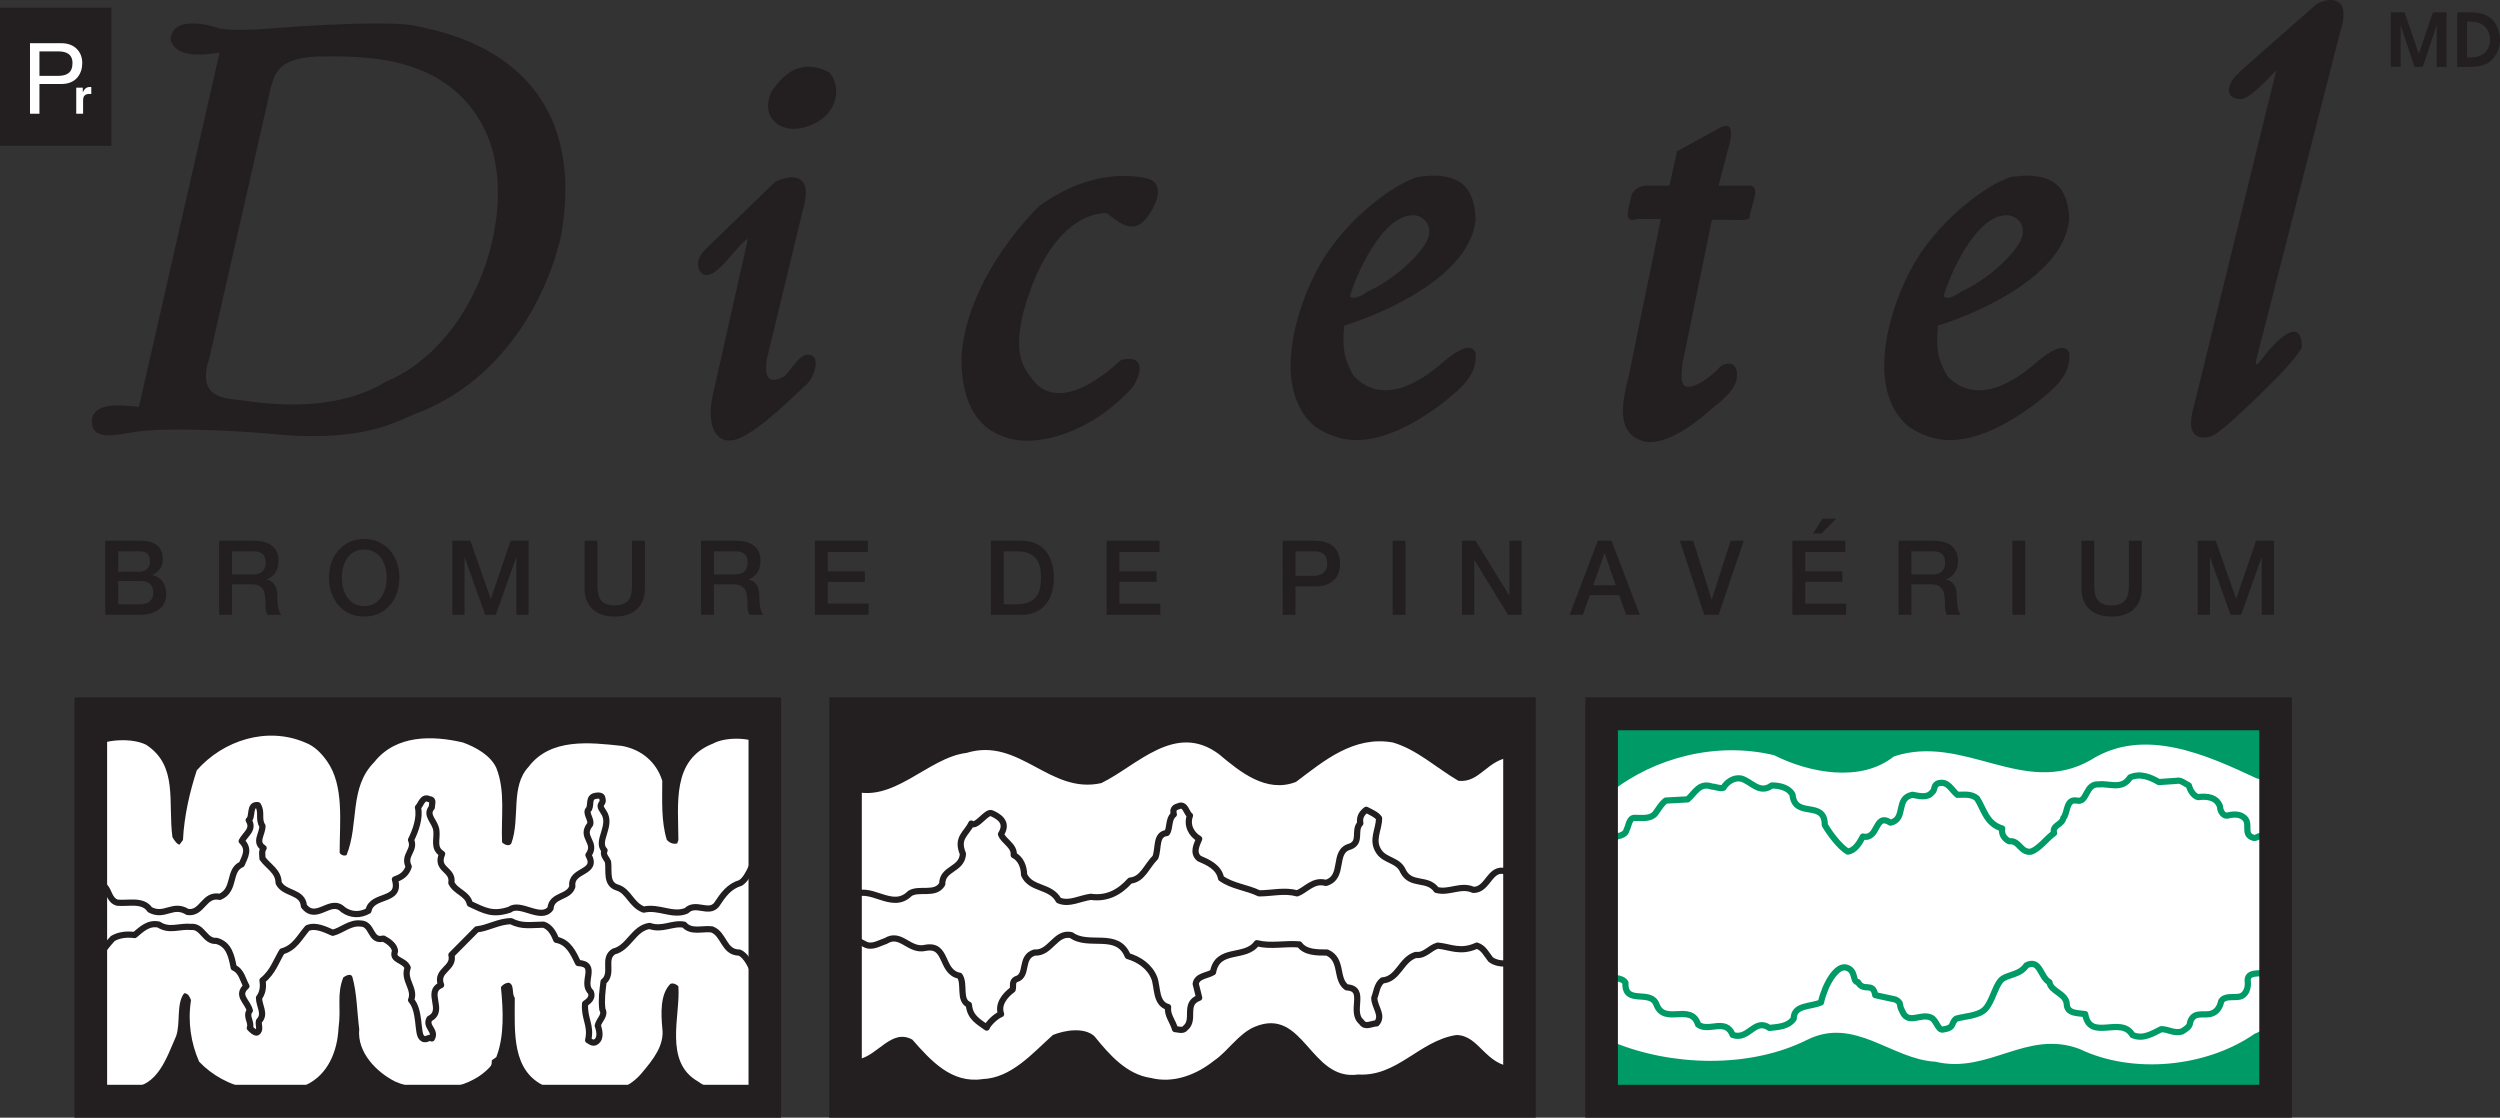
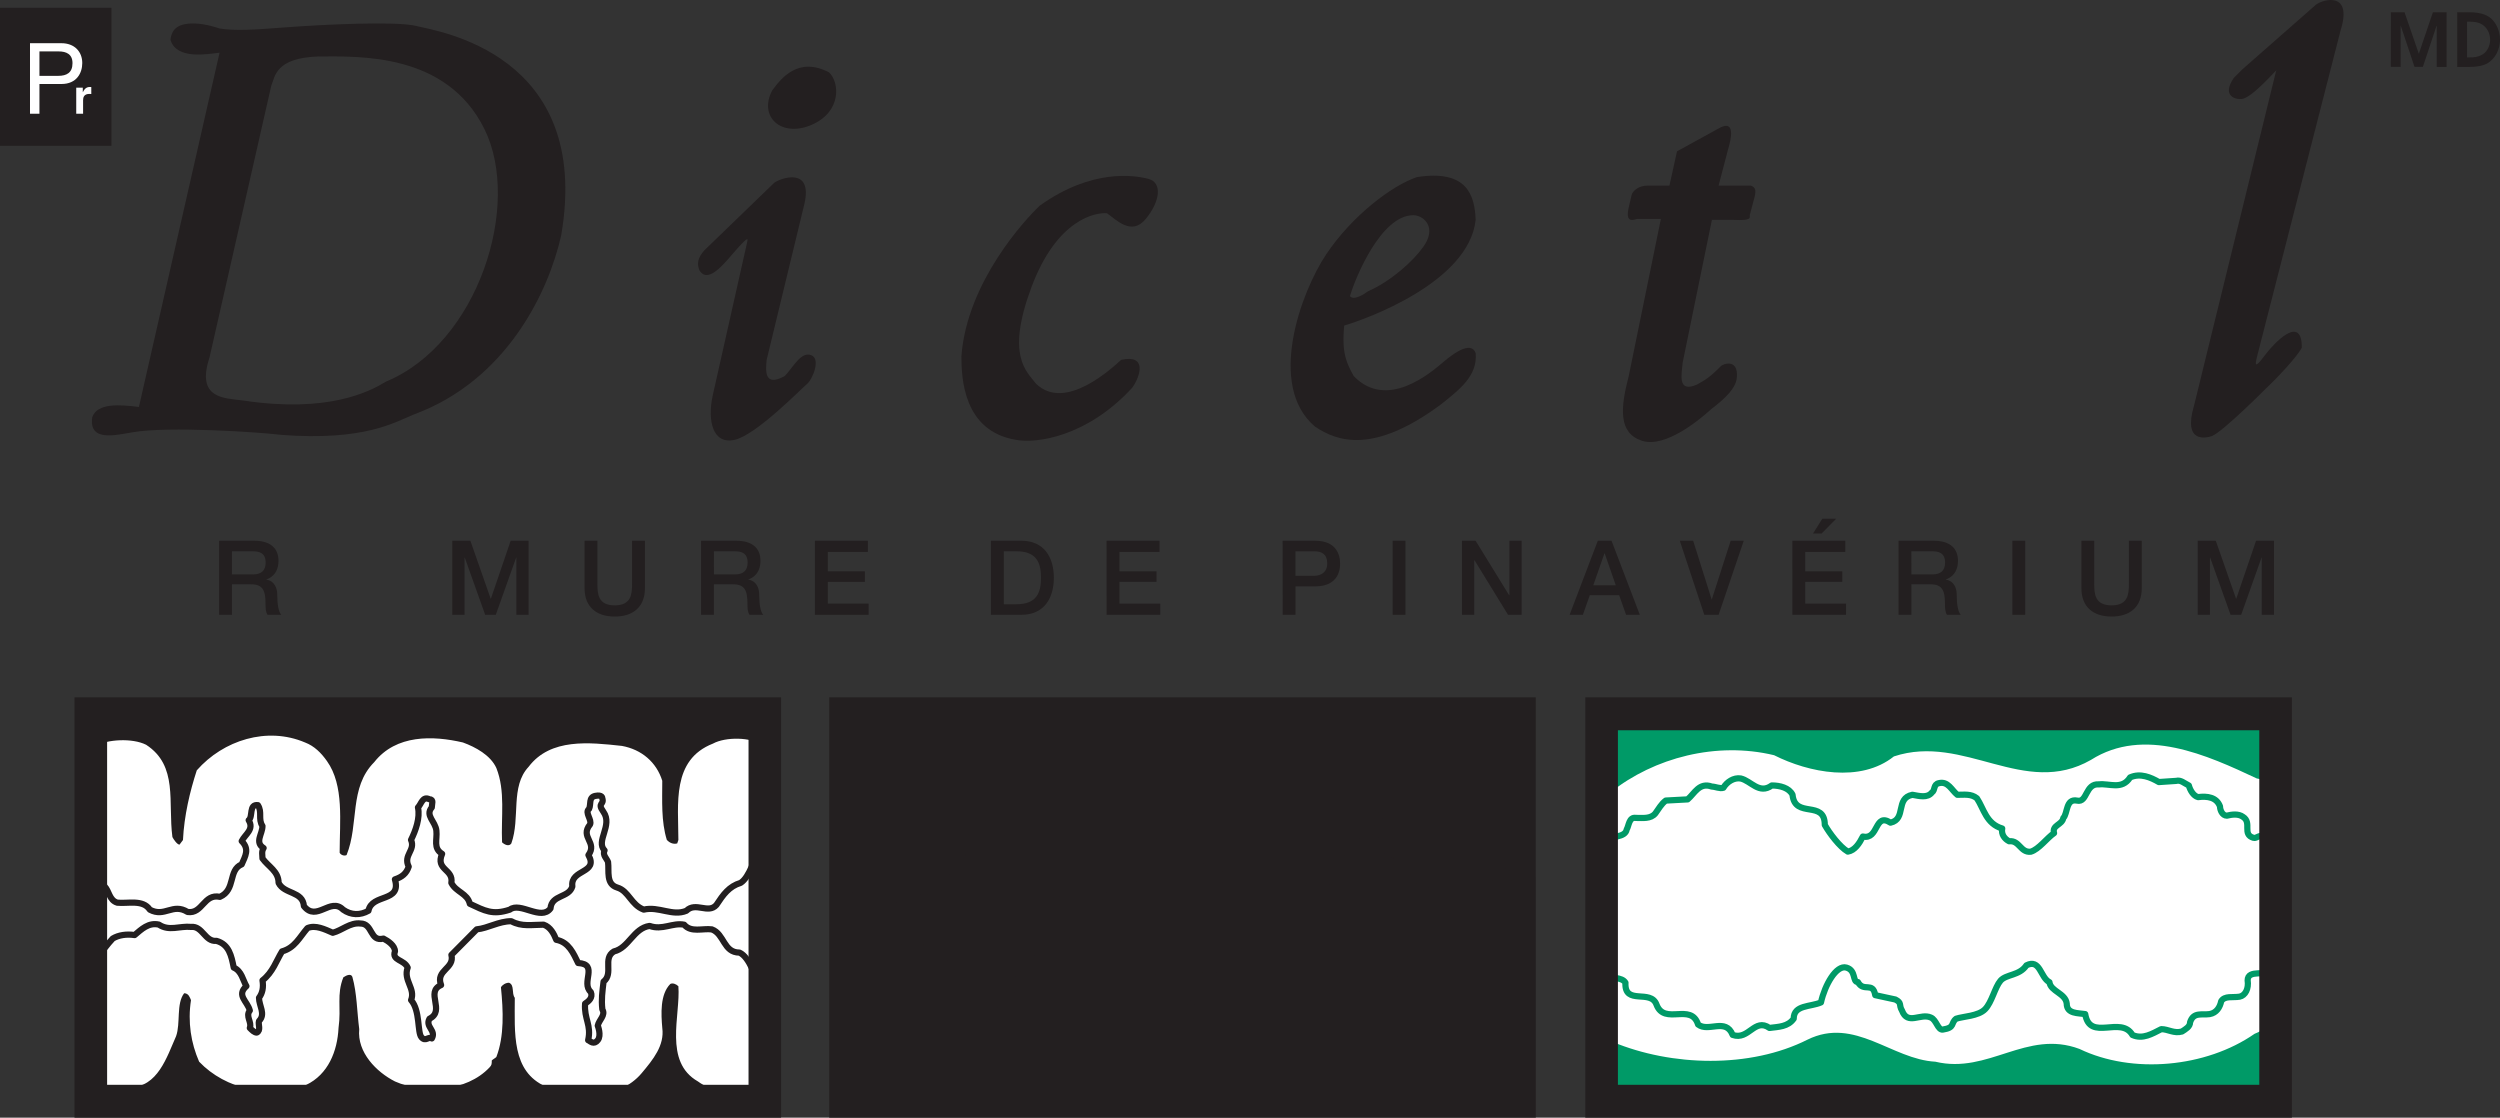
<svg xmlns="http://www.w3.org/2000/svg" width="85" height="38" viewBox="0 0 85 38" fill="none">
  <rect x="0" y="0" width="85" height="38" fill="#333333" stroke="none" />
  <g id="Logos/FR/Dicetel/Dicetel_MOL_Fr">
    <g id="Group">
      <path id="Vector" d="M51.661 24.268H28.746V37.441H51.661V24.268Z" fill="#231F20" />
      <path id="Vector_2" d="M51.661 24.268H28.746V37.441H51.661V24.268Z" stroke="#231F20" stroke-width="0.845" />
      <path id="Vector_3" d="M26.005 24.268H3.088V37.441H26.005V24.268Z" fill="#231F20" />
      <path id="Vector_4" d="M77.368 24.268H54.453V37.441H77.368V24.268Z" fill="#009A67" />
      <path id="Vector_5" d="M25.938 36.057C25.86 36.411 25.808 37.084 25.219 37.044C24.672 37.162 24.162 37.084 23.73 36.769C22.555 36.098 23.143 34.518 23.065 33.532C22.987 33.454 22.87 33.413 22.791 33.454C22.438 33.808 22.476 34.479 22.518 34.954C22.596 35.544 22.209 36.021 21.813 36.492C21.041 37.406 19.573 37.372 18.56 36.945C17.385 36.432 17.503 35.11 17.503 33.926C17.385 33.77 17.503 33.492 17.306 33.413C17.189 33.413 17.07 33.492 17.032 33.57C17.111 34.36 17.15 35.228 16.876 35.938C16.835 35.979 16.758 36.016 16.72 36.057C16.72 36.176 16.72 36.214 16.641 36.295C15.858 37.125 14.407 37.201 13.429 36.769C12.801 36.451 12.136 35.781 12.214 34.991C12.137 34.4 12.137 33.768 11.981 33.216C11.94 33.096 11.791 33.149 11.674 33.229C11.438 33.821 11.608 34.248 11.51 34.952C11.471 35.741 11.158 36.53 10.412 36.886C9.16 37.359 7.67 37.043 6.77 36.097C6.494 35.465 6.378 34.754 6.494 34.004C6.458 33.926 6.418 33.77 6.261 33.77C5.987 34.124 6.143 34.795 5.987 35.23C5.673 35.939 5.36 36.966 4.419 36.966C4.068 37.084 3.421 37.11 3.186 36.912C3.147 35.61 3.297 26.79 3.218 25.371C3.649 25.133 4.498 25.087 4.968 25.322C6.064 26.035 5.706 27.276 5.862 28.46C5.901 28.539 6.025 28.718 6.103 28.718L6.221 28.561C6.261 27.731 6.458 26.904 6.691 26.191C7.592 25.166 9.081 24.693 10.373 25.245C10.686 25.364 10.921 25.599 11.117 25.877C11.705 26.705 11.548 27.929 11.548 28.993C11.587 29.072 11.705 29.113 11.784 29.072C12.214 28.007 11.861 26.783 12.723 25.914C13.467 24.968 14.721 25.007 15.739 25.244C16.17 25.401 16.679 25.678 16.876 26.112C17.189 26.902 17.032 27.77 17.07 28.639C17.149 28.716 17.306 28.796 17.385 28.677C17.698 27.81 17.344 26.744 17.972 26.072C18.716 25.087 20.049 25.242 21.145 25.361C21.811 25.482 22.32 25.912 22.517 26.547C22.517 27.217 22.476 27.928 22.673 28.559C22.75 28.639 22.87 28.716 23.025 28.677L23.065 28.559C23.065 27.336 22.829 25.836 24.239 25.283C24.671 25.046 25.552 25.059 25.905 25.335C25.905 25.335 25.938 35.347 25.938 36.057Z" fill="white" />
-       <path id="Vector_6" d="M28.898 35.781L29.178 36.017C29.843 35.9 30.312 34.954 31.019 35.347C31.646 36.058 32.351 36.849 33.409 36.689C34.388 36.649 35.093 35.822 35.799 35.189C36.19 35.03 36.855 34.913 37.209 35.23C37.718 35.86 38.305 36.531 39.128 36.65C39.911 36.849 40.695 36.531 41.283 36.058C41.752 35.741 42.105 35.149 42.653 34.914C44.339 34.203 44.534 36.769 46.179 36.533C47.512 36.612 48.255 35.387 49.511 35.191C50.294 35.191 50.488 36.218 51.469 36.276L51.428 25.739C50.566 25.797 50.332 26.627 49.587 26.548C48.843 26.113 48.177 25.483 47.356 25.244C46.024 25.007 45.004 25.875 44.063 26.586C43.046 26.98 42.146 26.231 41.44 25.638C39.952 24.534 38.658 26.035 37.444 26.626C35.682 27.02 34.663 25.047 32.861 25.599C31.53 25.758 30.345 27.378 28.895 26.863L28.898 35.781Z" fill="white" />
      <path id="Vector_7" d="M54.758 35.308L54.835 35.427C56.833 36.257 59.497 36.335 61.455 35.348C63.062 34.557 64.316 36.019 65.803 36.098C67.605 36.532 68.897 34.991 70.701 35.663C72.503 36.532 75.008 36.295 76.654 35.15C77.36 34.873 77.091 34.547 77.156 33.788V28.262C77.189 27.572 77.156 27.045 77.047 26.665L76.928 26.506L76.731 26.468C75.047 25.677 72.895 24.692 71.093 25.836C68.82 27.139 66.783 24.928 64.393 25.718C63.257 26.626 61.496 26.271 60.319 25.677C58.362 25.206 56.245 25.757 54.758 26.939V35.308Z" fill="white" />
      <path id="Vector_8" d="M77.255 33C77.06 33.197 76.42 32.942 76.42 33.334C76.461 33.612 76.343 33.848 76.146 33.887C75.911 33.926 75.637 33.847 75.52 34.044C75.48 34.241 75.363 34.439 75.129 34.479C74.855 34.518 74.581 34.401 74.463 34.755C74.463 34.912 74.307 34.991 74.188 35.071C73.913 35.149 73.719 34.991 73.483 34.991C73.17 35.149 72.855 35.346 72.504 35.19C72.111 34.518 71.055 35.428 70.897 34.479C70.661 34.439 70.269 34.479 70.269 34.124C70.23 33.769 69.722 33.711 69.681 33.394C69.369 33.238 69.369 32.585 68.898 32.822C68.663 33.177 68.207 33.12 68.016 33.345C67.826 33.567 67.723 34.078 67.493 34.313C67.265 34.55 66.742 34.557 66.508 34.637C66.313 34.793 66.482 34.938 66.058 35.005C65.884 35.031 65.842 34.674 65.646 34.595C65.295 34.439 64.862 34.871 64.668 34.36C64.549 34.161 64.677 34.102 64.442 33.983C64.286 33.944 63.912 33.875 63.758 33.835C63.68 33.362 63.364 33.748 63.17 33.391C62.973 33.391 63.12 32.997 62.778 32.898C62.435 32.799 62.043 33.49 61.913 34.082C61.559 34.239 60.986 34.16 60.986 34.635C60.791 34.91 60.477 34.91 60.162 34.95C59.655 34.594 59.457 35.383 58.91 35.187C58.674 34.594 58.087 35.108 57.735 34.833C57.498 34.084 56.597 34.871 56.323 34.161C56.128 33.611 55.227 34.201 55.265 33.412C55.149 33.215 54.764 33.255 54.568 33.215" stroke="#009A67" stroke-width="0.211" stroke-linecap="round" stroke-linejoin="round" />
      <path id="Vector_9" d="M54.568 28.521C54.764 28.441 55.265 28.48 55.306 28.204C55.382 28.085 55.382 27.77 55.619 27.809C55.854 27.809 56.128 27.849 56.284 27.653C56.401 27.495 56.481 27.336 56.637 27.219L57.379 27.179C57.615 26.981 57.773 26.587 58.203 26.744C58.321 26.744 58.477 26.825 58.595 26.784C58.713 26.587 58.947 26.43 59.183 26.468C59.534 26.547 59.81 27.02 60.241 26.706C60.515 26.706 60.829 26.784 60.946 27.022C61.026 27.85 62.043 27.179 62.043 28.048C62.199 28.325 62.552 28.798 62.826 28.955C63.061 28.917 63.217 28.679 63.337 28.442C63.885 28.561 63.726 27.614 64.276 27.971C64.825 27.85 64.433 27.141 65.021 27.023C65.257 27.064 65.53 27.142 65.686 26.944C65.804 26.866 65.726 26.668 65.922 26.628C66.235 26.55 66.353 26.866 66.55 27.023C66.785 27.023 67.018 26.982 67.215 27.142C67.451 27.496 67.528 28.009 68.075 28.169C68.037 28.366 68.154 28.524 68.311 28.603C68.663 28.562 68.693 28.997 69.045 28.958C69.319 28.88 69.603 28.486 69.838 28.327C69.76 28.051 70.112 28.051 70.152 27.813C70.308 27.657 70.23 27.143 70.621 27.221C70.975 27.302 70.895 26.629 71.365 26.669C71.718 26.629 72.148 26.867 72.424 26.432C72.775 26.275 73.128 26.432 73.401 26.59L73.99 26.55C74.146 26.509 74.262 26.628 74.421 26.707C74.462 26.864 74.578 27.063 74.734 27.102C75.048 27.063 75.362 27.102 75.48 27.418C75.48 27.536 75.557 27.733 75.714 27.733C75.87 27.694 76.105 27.656 76.263 27.774C76.576 27.972 76.223 28.366 76.614 28.485C76.731 28.526 76.85 28.327 76.966 28.485L77.332 28.814" stroke="#009A67" stroke-width="0.211" stroke-linecap="round" stroke-linejoin="round" />
      <path id="Vector_10" d="M77.924 38H53.9V23.71H77.924V38ZM55.009 36.883H76.816V24.828H55.009V36.883Z" fill="#231F20" />
      <path id="Vector_11" d="M52.217 38H28.193V23.71H52.216L52.217 38ZM29.302 36.883H51.109V24.828H29.302V36.883Z" fill="#231F20" />
      <path id="Vector_12" d="M26.557 38H2.533V23.71H26.557V38ZM3.642 36.883H25.45V24.828H3.642V36.883Z" fill="#231F20" />
      <path id="Vector_13" d="M28.941 30.484C29.568 30.012 30.312 31.009 30.939 30.376C31.253 30.179 31.801 30.455 32.035 30.06C32.035 29.508 32.702 29.587 32.741 29.033C32.505 28.481 32.87 28.341 33.023 28.001C33.204 28.152 33.539 27.566 33.72 27.651C33.903 27.738 34.309 27.927 34.034 28.362C34.113 28.6 34.503 28.757 34.466 29.073C34.701 29.19 34.818 29.466 34.818 29.743C35.052 30.257 35.718 30.098 35.994 30.611C36.346 30.768 36.738 30.533 37.09 30.492C37.639 30.571 38.07 30.335 38.422 29.941C38.852 29.9 38.97 29.466 39.283 29.151C39.402 28.836 39.283 28.362 39.674 28.322C39.792 28.165 39.714 27.848 39.91 27.691C39.871 27.532 39.91 27.453 40.067 27.414C40.301 27.297 40.341 27.651 40.459 27.729C40.341 28.046 40.498 28.362 40.772 28.52C40.695 28.716 40.536 28.992 40.772 29.189C41.045 29.309 41.438 29.465 41.516 29.862C41.907 30.138 42.391 30.171 42.809 30.374C43.241 30.374 43.671 30.255 44.102 30.374C44.416 30.255 44.649 29.9 45.081 30.019C45.747 29.822 45.283 28.939 45.91 28.781C46.301 28.623 46.017 28.228 46.251 27.993C46.212 27.795 46.295 27.651 46.452 27.533C46.609 27.613 46.81 27.701 46.888 27.82C46.888 28.215 46.619 28.559 46.883 28.953C47.099 29.279 47.548 29.229 47.707 29.625C47.98 30.139 48.528 29.822 48.841 30.257C49.273 30.376 49.664 30.06 50.095 30.257C50.604 30.257 50.644 29.466 51.192 29.625L51.348 29.863" stroke="#231F20" stroke-width="0.211" stroke-miterlimit="2" stroke-linecap="round" stroke-linejoin="round" />
      <path id="Vector_14" d="M51.269 32.743C51.074 32.781 50.839 32.743 50.683 32.623C50.525 32.426 50.447 32.229 50.212 32.151C49.654 32.407 49.311 32.191 48.882 32.151C48.606 32.229 48.45 32.505 48.138 32.467C47.628 32.623 47.549 33.295 47.002 33.334C46.807 33.492 46.807 33.729 46.726 33.925C46.726 34.241 47.042 34.517 46.807 34.794C46.648 34.794 46.413 34.952 46.297 34.754C45.865 34.4 46.492 33.611 45.786 33.57C45.394 33.294 45.67 32.623 45.12 32.386C44.769 32.386 44.377 32.386 44.18 32.11C43.672 32.069 43.201 32.189 42.732 32.069C42.341 32.621 41.399 32.189 41.243 33.056C41.046 33.176 40.696 33.176 40.654 33.451L40.772 33.924C40.225 34.122 40.654 34.673 40.303 34.951C40.225 35.069 40.029 34.989 39.951 34.989C39.874 34.714 39.677 34.516 39.715 34.24C39.285 34.122 39.364 33.57 39.247 33.254C39.089 32.859 38.737 32.621 38.344 32.504C37.992 31.637 37.013 32.229 36.424 31.794C35.877 31.675 35.72 32.426 35.173 32.386C34.663 32.543 34.976 33.176 34.546 33.294C34.39 33.373 34.468 33.532 34.428 33.648C34.154 33.846 33.918 34.162 34.037 34.478C33.84 34.556 33.586 34.82 33.548 34.938C33.274 34.739 32.978 34.596 32.942 34.162C32.588 34.005 32.822 33.451 32.627 33.176C31.961 33.056 32.235 32.069 31.452 32.229C30.904 32.348 30.628 31.676 30.12 31.991C29.884 32.069 29.65 32.229 29.415 32.11L28.945 31.863" stroke="#231F20" stroke-width="0.211" stroke-miterlimit="2" stroke-linecap="round" stroke-linejoin="round" />
      <path id="Vector_15" d="M3.25 30.269L3.557 30.139C3.713 30.294 3.713 30.61 3.988 30.691C4.34 30.73 4.859 30.571 5.094 30.929C5.604 31.202 5.869 30.691 6.378 31.007C6.888 31.083 6.926 30.375 7.476 30.493C8.024 30.255 7.749 29.585 8.218 29.388C8.336 29.112 8.493 28.873 8.218 28.598C8.336 28.361 8.65 28.203 8.455 27.887C8.609 27.768 8.455 27.336 8.768 27.375C8.924 27.612 8.768 27.847 8.924 28.084C8.924 28.361 8.65 28.636 8.963 28.834C8.885 28.951 8.924 29.071 8.924 29.188C9.12 29.463 9.472 29.623 9.472 30.017C9.668 30.412 10.295 30.293 10.333 30.807C10.764 31.36 11.234 30.491 11.664 30.927C11.938 31.123 12.253 31.123 12.527 30.966C12.644 30.374 13.662 30.691 13.427 29.899C13.663 29.821 13.819 29.704 13.896 29.465C13.701 29.071 14.133 28.914 13.975 28.557C14.131 28.242 14.289 27.808 14.211 27.452C14.328 27.334 14.366 27.058 14.602 27.176C14.759 27.176 14.681 27.334 14.681 27.452C14.446 27.728 14.804 27.925 14.837 28.242C14.87 28.557 14.72 28.834 15.032 29.031C14.797 29.584 15.425 29.544 15.346 30.017C15.502 30.334 15.894 30.372 15.974 30.729C16.483 30.966 16.748 31.123 17.335 30.927C17.687 30.651 18.402 31.321 18.717 30.886C18.756 30.413 19.344 30.532 19.46 30.139C19.382 29.545 20.361 29.704 20.007 29.072C20.322 28.637 19.708 28.468 20.06 28.034C20.137 27.876 19.869 27.625 20.027 27.506C20.104 27.349 20.001 27.106 20.243 27.06C20.485 27.012 20.477 27.138 20.477 27.138C20.555 27.375 20.289 27.283 20.517 27.604C20.843 28.064 20.243 28.598 20.555 28.914C20.477 29.071 20.633 29.19 20.674 29.309C20.714 29.625 20.596 30.058 20.988 30.177C21.379 30.294 21.457 30.769 21.888 30.927C22.398 30.807 22.868 31.163 23.337 30.966C23.652 30.651 24.081 31.083 24.357 30.769C24.593 30.413 24.788 30.137 25.18 30.018C25.492 29.821 25.651 29.157 25.807 28.922" stroke="#231F20" stroke-width="0.211" stroke-miterlimit="2" stroke-linecap="round" stroke-linejoin="round" />
      <path id="Vector_16" d="M25.84 33.527C25.682 33.251 25.494 32.546 25.142 32.388C24.594 32.388 24.632 31.756 24.202 31.599C23.888 31.558 23.496 31.716 23.262 31.44C22.87 31.362 22.519 31.638 22.087 31.481C21.539 31.559 21.382 32.23 20.873 32.349C20.479 32.586 20.873 33.097 20.521 33.376C20.48 33.732 20.441 33.968 20.48 34.322C20.6 34.519 20.364 34.676 20.324 34.873C20.324 34.873 20.456 35.204 20.324 35.367C20.193 35.533 20.076 35.406 19.997 35.367C20.115 34.852 19.854 34.638 19.893 34.124C20.01 34.045 20.167 33.926 20.088 33.73C19.735 33.413 20.363 32.782 19.657 32.743C19.501 32.427 19.343 32.031 18.913 31.953C18.834 31.755 18.718 31.518 18.482 31.439C18.089 31.439 17.738 31.518 17.384 31.321C16.952 31.321 16.601 31.558 16.209 31.598C15.895 31.913 15.662 32.15 15.348 32.466C15.466 32.94 14.8 32.978 14.997 33.492C14.448 33.73 15.151 34.361 14.603 34.637C14.448 34.912 14.839 35.031 14.682 35.307C14.564 35.229 14.472 35.432 14.329 35.266C14.186 35.102 14.29 34.359 13.977 34.004C14.134 33.61 13.703 33.333 13.861 32.899C13.741 32.622 13.312 32.663 13.429 32.347C13.429 32.15 13.193 31.991 13.037 31.912C12.566 32.03 12.685 31.399 12.254 31.399C11.901 31.358 11.626 31.636 11.314 31.714C11.04 31.596 10.726 31.438 10.453 31.556C10.179 31.874 10.022 32.228 9.59 32.347C9.395 32.664 9.277 33.056 8.925 33.333C8.964 33.57 8.925 33.767 8.806 33.925C8.806 34.201 9.042 34.478 8.806 34.715C8.768 34.834 8.884 35.031 8.73 35.108C8.651 35.108 8.572 35.031 8.494 34.951C8.572 34.753 8.338 34.555 8.494 34.359C8.416 34.042 8.025 33.845 8.378 33.529C8.259 33.331 8.219 33.015 7.947 32.898C7.868 32.501 7.791 32.108 7.359 31.989C6.967 32.028 6.889 31.476 6.497 31.515C6.106 31.476 5.754 31.673 5.401 31.436C5.048 31.358 4.812 31.595 4.577 31.792C4.303 31.751 4.029 31.792 3.833 31.911C3.677 32.068 3.402 32.45 3.285 32.567" stroke="#231F20" stroke-width="0.211" stroke-miterlimit="2" stroke-linecap="round" stroke-linejoin="round" />
    </g>
    <g id="Group_2">
      <path id="Vector_17" d="M3.789 0.264H0V4.957H3.789V0.264Z" fill="#231F20" />
      <path id="Vector_18" d="M1.341 1.748H1.994C2.259 1.748 2.465 1.844 2.465 2.148C2.465 2.472 2.268 2.579 1.98 2.579H1.341V1.748ZM1.341 2.856H2.09C2.608 2.856 2.797 2.48 2.797 2.144C2.797 1.756 2.532 1.469 2.09 1.469H1.02V3.867H1.341V2.856Z" fill="white" />
      <path id="Vector_19" d="M2.592 2.981H2.815V3.134H2.817C2.866 3.043 2.918 2.957 3.06 2.957C3.075 2.957 3.088 2.958 3.104 2.96V3.197C3.085 3.193 3.06 3.193 3.039 3.193C2.858 3.193 2.825 3.307 2.825 3.406V3.868H2.592V2.981Z" fill="white" />
    </g>
    <g id="Group_3">
      <path id="Vector_20" d="M14.151 0.883C13.466 0.71 10.937 0.838 9.78 0.925C8.623 1.012 8.024 1.056 7.467 0.969C7.467 0.969 6.994 0.797 6.568 0.797C6.138 0.797 5.838 0.925 5.796 1.357C6.009 2.048 7.08 1.832 7.465 1.792L4.723 13.837C4.038 13.749 3.309 13.706 3.137 14.182C3.008 15.043 3.95 14.786 4.509 14.698C5.709 14.483 8.88 14.698 9.566 14.786C12.393 15.001 13.424 14.355 14.065 14.094C17.237 12.93 18.652 9.907 19.08 8.007C20.151 1.792 14.837 1.057 14.151 0.883ZM13.124 12.974C12.565 13.317 11.153 14.051 8.282 13.619C7.638 13.533 6.655 13.575 7.124 12.151L9.224 2.911C9.353 2.609 9.353 1.962 10.854 1.919C12.225 1.919 15.183 1.792 16.468 4.382C17.752 6.971 16.252 11.679 13.124 12.974Z" fill="#231F20" />
      <path id="Vector_21" d="M27.606 4.24C28.634 3.786 28.539 2.782 28.186 2.46C27.126 1.907 26.546 2.683 26.256 3.073C25.775 3.979 26.579 4.693 27.606 4.24Z" fill="#231F20" />
      <path id="Vector_22" d="M27.577 12.074C27.224 11.946 26.967 12.497 26.678 12.787C25.97 13.175 26.034 12.593 26.066 12.236L27.351 6.927C27.64 5.664 26.547 6.051 26.323 6.215L23.945 8.514C23.721 8.772 23.688 8.967 23.782 9.193C24.103 9.71 24.715 8.836 25.1 8.416C25.487 7.995 25.422 8.125 25.392 8.285L24.235 13.434C24.042 14.31 24.235 15.117 24.973 14.956C25.713 14.795 27.285 13.175 27.448 13.046C27.609 12.917 27.928 12.203 27.577 12.074Z" fill="#231F20" />
      <path id="Vector_23" d="M38.503 13.174C38.794 12.753 38.987 12.042 38.119 12.235C37.828 12.495 36.222 14.016 35.224 13.045C34.904 12.623 34.197 12.105 35.066 9.773C35.932 7.446 37.251 7.218 37.636 7.25C37.959 7.476 38.472 8.029 38.954 7.446C39.436 6.862 39.533 6.214 39.051 6.083C38.569 5.955 37.122 5.728 35.354 6.99C34.871 7.446 32.879 9.58 32.688 12.107C32.688 12.852 32.751 14.665 34.551 14.956C35.225 15.085 36.963 14.859 38.503 13.174Z" fill="#231F20" />
      <path id="Vector_24" d="M50.174 12.009C50.108 11.816 49.883 11.622 49.08 12.303C48.629 12.688 47.152 13.953 46.026 12.786C45.8 12.366 45.609 12.042 45.703 11.068C46.379 10.875 49.944 9.613 50.172 7.477C50.141 6.634 49.881 5.76 48.179 6.02C47.312 6.311 45.962 7.347 45.094 8.643C44.226 9.937 43.07 13.111 44.707 14.503C45.478 15.022 46.702 15.442 48.983 13.757C49.627 13.242 50.237 12.786 50.174 12.009ZM48.052 7.317C48.403 7.317 48.887 7.737 48.374 8.416C48.052 8.868 47.313 9.55 46.507 9.907C46.381 10.003 46.026 10.23 45.899 10.068C46.089 9.42 46.959 7.317 48.052 7.317Z" fill="#231F20" />
-       <path id="Vector_25" d="M70.355 7.477C70.323 6.634 70.067 5.76 68.364 6.02C67.494 6.311 66.146 7.347 65.276 8.643C64.409 9.937 63.25 13.111 64.89 14.503C65.662 15.022 66.884 15.442 69.164 13.757C69.81 13.242 70.42 12.786 70.355 12.009C70.292 11.816 70.067 11.622 69.263 12.303C68.812 12.688 67.333 13.953 66.209 12.786C65.984 12.366 65.791 12.042 65.89 11.068C66.56 10.875 70.13 9.613 70.355 7.477ZM68.235 7.317C68.587 7.317 69.068 7.737 68.554 8.416C68.235 8.868 67.494 9.55 66.691 9.907C66.561 10.003 66.209 10.23 66.08 10.068C66.272 9.42 67.141 7.317 68.235 7.317Z" fill="#231F20" />
      <path id="Vector_26" d="M58.432 6.31L58.754 5.08C59.044 4.109 58.657 4.237 58.432 4.368L57.018 5.145L56.761 6.31H56.02C55.698 6.31 55.505 6.504 55.473 6.633L55.377 7.054C55.248 7.604 55.538 7.474 55.667 7.443H56.47L55.377 12.785C55.089 13.885 55.023 14.726 55.829 14.987C56.63 15.246 57.82 14.241 58.173 13.918C58.721 13.498 58.977 13.208 59.042 12.915C59.138 12.3 58.752 12.3 58.528 12.431C58.111 12.851 57.982 12.915 57.693 13.077C57.018 13.369 57.18 12.719 57.21 12.331L58.205 7.476H58.946C59.558 7.507 59.492 7.411 59.492 7.315L59.621 6.828C59.716 6.504 59.716 6.374 59.526 6.31H58.432Z" fill="#231F20" />
      <path id="Vector_27" d="M78.743 0.159L76.237 2.36L75.948 2.65C75.527 3.267 76.011 3.397 76.236 3.364C76.557 3.299 77.137 2.652 77.392 2.393L74.597 13.791C74.212 15.088 75.017 14.892 75.207 14.826C75.594 14.666 77.04 13.21 77.04 13.21C77.329 12.947 78.132 12.107 78.262 11.816C78.262 10.652 77.298 11.686 77.009 12.075C76.558 12.689 76.72 12.236 76.752 12.075L79.58 1.034C79.997 -0.294 79.003 -0.036 78.743 0.159Z" fill="#231F20" />
-       <path id="Vector_28" d="M5.18 19.553V19.545C5.407 19.447 5.537 19.264 5.537 19.01C5.537 18.588 5.243 18.385 4.795 18.385H3.58V20.903H4.728C5.377 20.903 5.65 20.597 5.65 20.202C5.65 19.86 5.488 19.62 5.18 19.553ZM4.018 18.744H4.733C4.97 18.744 5.1 18.837 5.1 19.09C5.1 19.316 4.943 19.439 4.733 19.439H4.018V18.744ZM4.792 20.544H4.018V19.756H4.792C5.057 19.756 5.212 19.895 5.212 20.145C5.212 20.4 5.058 20.544 4.792 20.544Z" fill="#231F20" />
      <path id="Vector_29" d="M9.056 19.707V19.701C9.14 19.673 9.469 19.549 9.469 19.065C9.469 18.639 9.192 18.385 8.643 18.385H7.449V20.903H7.887V19.866H8.531C8.934 19.866 9.028 20.071 9.028 20.533C9.028 20.656 9.028 20.794 9.095 20.903H9.564C9.469 20.802 9.427 20.537 9.427 20.24C9.427 19.845 9.207 19.726 9.056 19.707ZM8.605 19.53H7.887V18.744H8.597C8.825 18.744 9.032 18.804 9.032 19.129C9.032 19.396 8.885 19.53 8.605 19.53Z" fill="#231F20" />
-       <path id="Vector_30" d="M12.383 18.324C11.637 18.324 11.185 18.928 11.185 19.644C11.185 20.367 11.637 20.963 12.383 20.963C13.129 20.963 13.581 20.367 13.581 19.644C13.581 18.928 13.129 18.324 12.383 18.324ZM12.383 20.605C11.847 20.605 11.622 20.127 11.622 19.644C11.622 19.161 11.847 18.684 12.383 18.684C12.919 18.684 13.144 19.161 13.144 19.644C13.144 20.128 12.919 20.605 12.383 20.605Z" fill="#231F20" />
      <path id="Vector_31" d="M16.69 20.356H16.683L15.993 18.385H15.377V20.903H15.795V18.958H15.802L16.496 20.903H16.857L17.549 18.958H17.556V20.903H17.973V18.385H17.363L16.69 20.356Z" fill="#231F20" />
      <path id="Vector_32" d="M21.49 19.852C21.49 20.191 21.469 20.582 20.901 20.582C20.333 20.582 20.312 20.191 20.312 19.852V18.385H19.875V19.997C19.875 20.643 20.284 20.963 20.901 20.963C21.518 20.963 21.928 20.643 21.928 19.997V18.385H21.49V19.852Z" fill="#231F20" />
      <path id="Vector_33" d="M25.443 19.707V19.701C25.527 19.673 25.856 19.549 25.856 19.065C25.856 18.639 25.579 18.385 25.029 18.385H23.836V20.903H24.273V19.866H24.917C25.319 19.866 25.414 20.071 25.414 20.533C25.414 20.656 25.414 20.794 25.481 20.903H25.95C25.856 20.802 25.814 20.537 25.814 20.24C25.814 19.845 25.593 19.726 25.443 19.707ZM24.991 19.53H24.274L24.273 18.744H24.984C25.212 18.744 25.419 18.804 25.419 19.129C25.419 19.396 25.272 19.53 24.991 19.53Z" fill="#231F20" />
      <path id="Vector_34" d="M28.145 19.784H29.406V19.425H28.145V18.765H29.508V18.385H27.707V20.903H29.533V20.523H28.145V19.784Z" fill="#231F20" />
      <path id="Vector_35" d="M34.728 18.385H33.691V20.903H34.728C35.499 20.903 35.831 20.338 35.831 19.644C35.831 18.949 35.499 18.385 34.728 18.385ZM34.561 20.544H34.13V18.744H34.561C35.247 18.744 35.394 19.135 35.394 19.644C35.394 20.153 35.247 20.544 34.561 20.544Z" fill="#231F20" />
      <path id="Vector_36" d="M38.061 19.784H39.322V19.425H38.061V18.765H39.424V18.385H37.623L37.624 20.903H39.449V20.523H38.061V19.784Z" fill="#231F20" />
      <path id="Vector_37" d="M44.712 18.385H43.609L43.611 20.903H44.047V19.937H44.712C45.427 19.937 45.564 19.478 45.564 19.164C45.564 18.851 45.427 18.385 44.712 18.385ZM44.688 19.577H44.046V18.745H44.694C44.926 18.745 45.126 18.829 45.126 19.16C45.126 19.478 44.883 19.577 44.688 19.577Z" fill="#231F20" />
      <path id="Vector_38" d="M47.786 18.385H47.35V20.903H47.786V18.385Z" fill="#231F20" />
      <path id="Vector_39" d="M51.319 20.24H51.312L50.17 18.385H49.707V20.903H50.124V19.051H50.135L51.273 20.903H51.736V18.385H51.319V20.24Z" fill="#231F20" />
      <path id="Vector_40" d="M54.326 18.385L53.367 20.903H53.818L54.053 20.236H55.051L55.286 20.903H55.754L54.792 18.385H54.326ZM54.172 19.9L54.55 18.818H54.561L54.936 19.9H54.172Z" fill="#231F20" />
      <path id="Vector_41" d="M58.202 20.379H58.195L57.568 18.385H57.113L57.946 20.903H58.433L59.288 18.385H58.843L58.202 20.379Z" fill="#231F20" />
      <path id="Vector_42" d="M62.43 17.637H61.958L61.643 18.14H61.934L62.43 17.637Z" fill="#231F20" />
      <path id="Vector_43" d="M61.377 19.784H62.638V19.425H61.377V18.765H62.74V18.385H60.94L60.941 20.903H62.765V20.523H61.377V19.784Z" fill="#231F20" />
      <path id="Vector_44" d="M66.157 19.707V19.701C66.242 19.673 66.571 19.549 66.571 19.065C66.571 18.639 66.294 18.385 65.744 18.385H64.551V20.903H64.988V19.866H65.632C66.034 19.866 66.129 20.071 66.129 20.533C66.129 20.656 66.129 20.794 66.196 20.903H66.665C66.571 20.802 66.529 20.537 66.529 20.24C66.529 19.845 66.308 19.726 66.157 19.707ZM65.705 19.53H64.988L64.986 18.744H65.697C65.925 18.744 66.133 18.804 66.133 19.129C66.133 19.396 65.986 19.53 65.705 19.53Z" fill="#231F20" />
      <path id="Vector_45" d="M68.857 18.385H68.42V20.903H68.857V18.385Z" fill="#231F20" />
      <path id="Vector_46" d="M72.382 19.852C72.382 20.191 72.361 20.582 71.793 20.582C71.225 20.582 71.204 20.191 71.204 19.852V18.385H70.768V19.997C70.768 20.643 71.177 20.963 71.793 20.963C72.411 20.963 72.82 20.643 72.82 19.997V18.385H72.382V19.852Z" fill="#231F20" />
      <path id="Vector_47" d="M76.033 20.356H76.026L75.337 18.385H74.723V20.903H75.138V18.958H75.145L75.839 20.903H76.2L76.892 18.958H76.899V20.903H77.316V18.385H76.706L76.033 20.356Z" fill="#231F20" />
      <path id="Vector_48" d="M82.242 1.822H82.238L81.754 0.417H81.288L81.287 2.274H81.623V0.881H81.628L82.094 2.274H82.378L82.841 0.881H82.847H82.849V2.275H83.185V0.417H82.719L82.242 1.822Z" fill="#231F20" />
      <path id="Vector_49" d="M84.702 0.634C84.597 0.54 84.403 0.417 83.957 0.417H83.545V2.275H83.963C84.167 2.275 84.399 2.25 84.567 2.155C84.832 2.005 85.001 1.684 85.001 1.351C85.001 1.061 84.874 0.784 84.702 0.634ZM84.391 1.861C84.249 1.939 84.131 1.952 83.95 1.952H83.879V0.737H83.944C84.155 0.737 84.331 0.762 84.471 0.893C84.588 0.998 84.664 1.169 84.664 1.35C84.664 1.548 84.571 1.761 84.391 1.861Z" fill="#231F20" />
    </g>
  </g>
</svg>